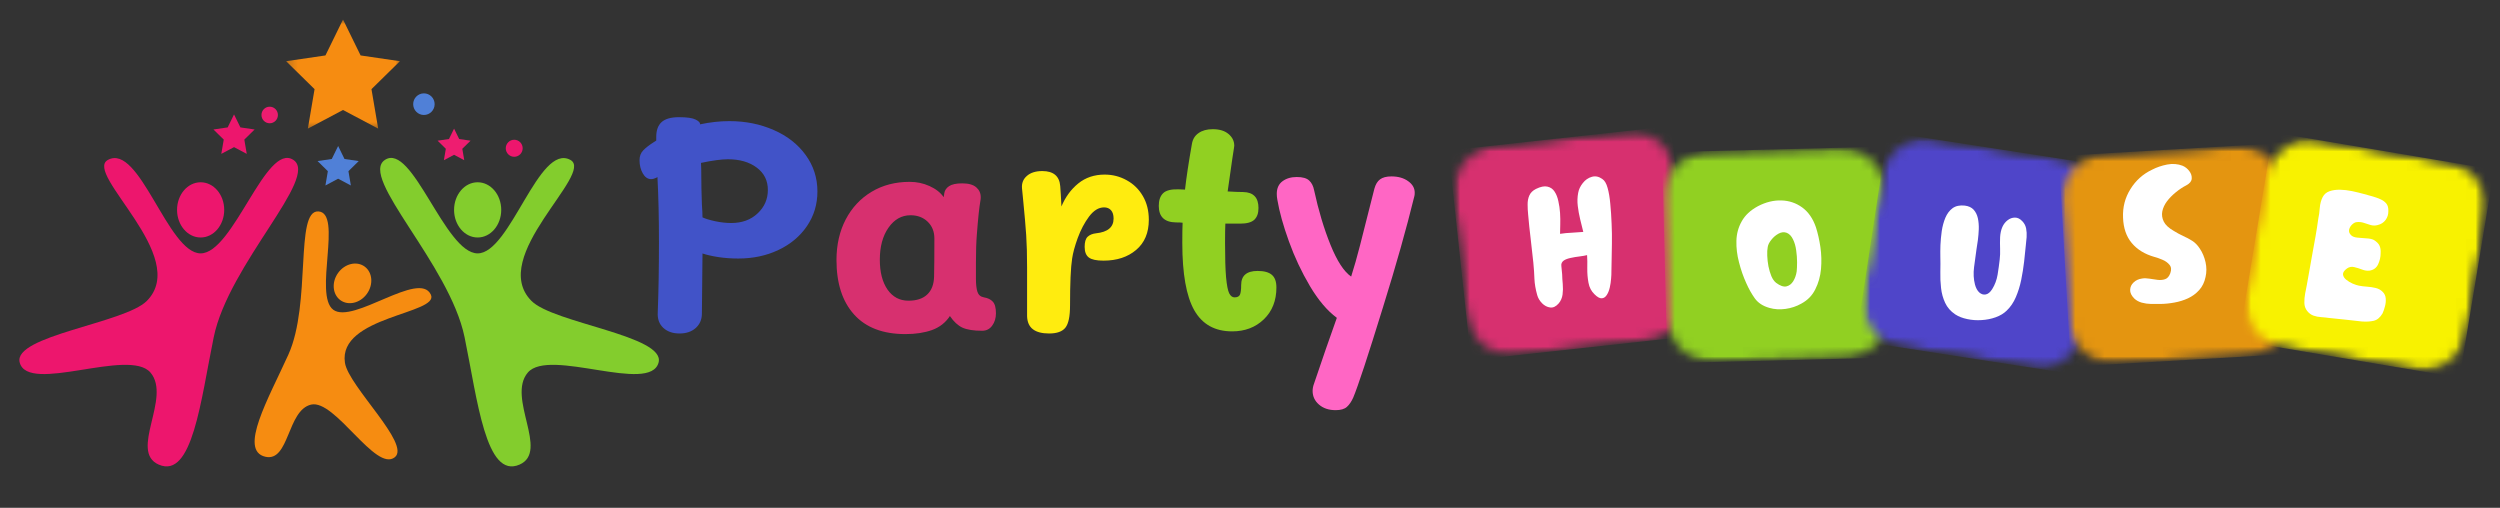
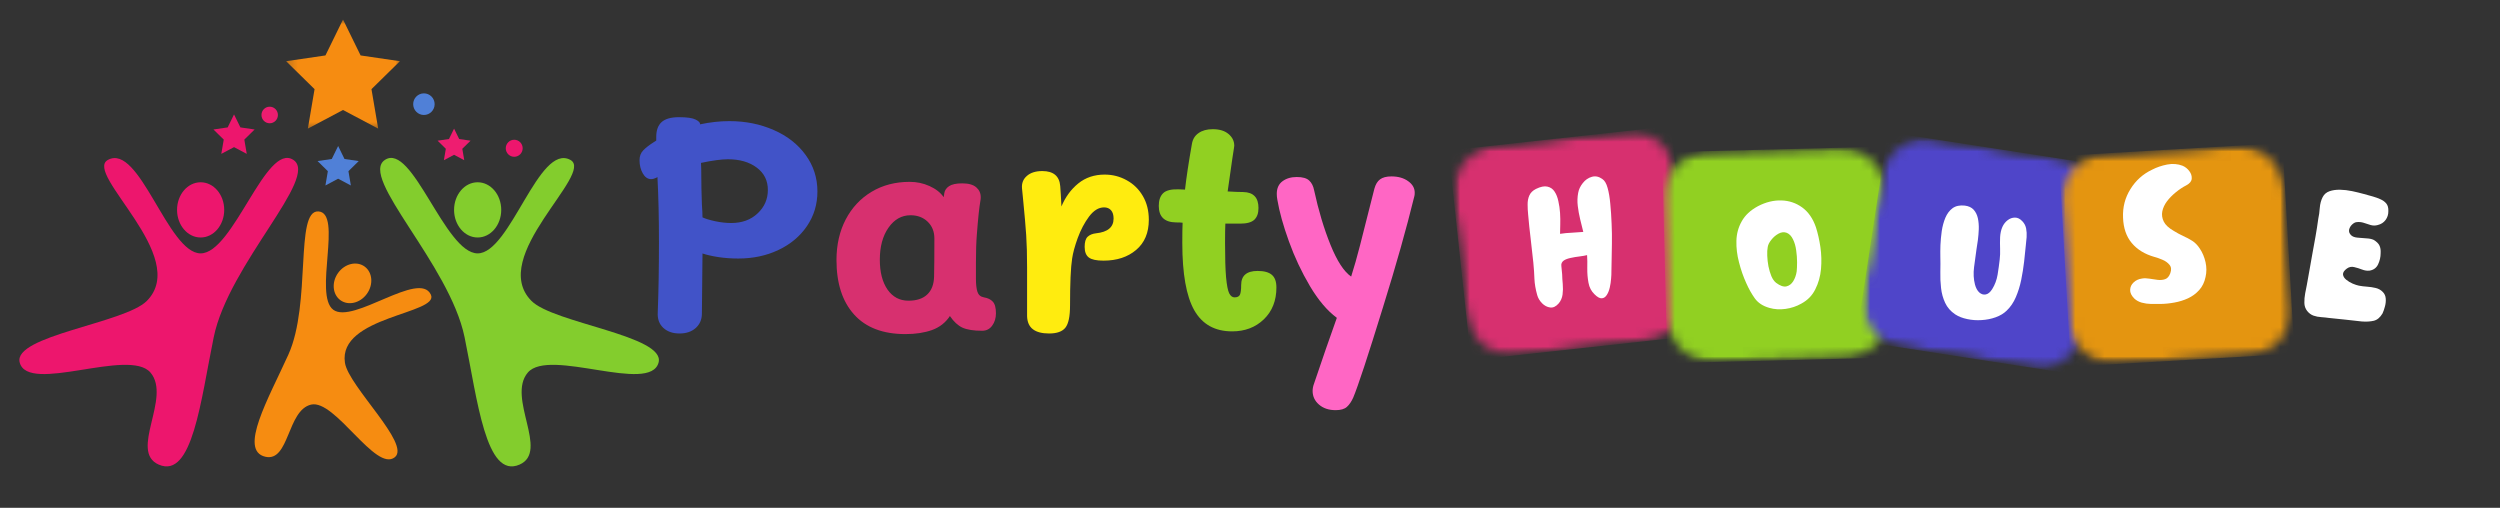
<svg xmlns="http://www.w3.org/2000/svg" width="256" height="52" viewBox="0 0 256 52" fill="none">
  <rect x="0" y="0" width="256" height="52" fill="#333333" stroke="none" />
  <path d="M74.693 12.403C76.338 12.403 77.85 12.708 79.224 13.312C80.603 13.911 81.694 14.763 82.494 15.864C83.299 16.966 83.704 18.214 83.704 19.603C83.704 20.921 83.347 22.101 82.637 23.147C81.925 24.195 80.951 25.011 79.716 25.595C78.486 26.181 77.115 26.473 75.606 26.473C74.914 26.473 74.237 26.427 73.576 26.329C72.912 26.225 72.366 26.101 71.936 25.957L71.874 32.114C71.874 32.713 71.664 33.204 71.249 33.581C70.831 33.958 70.278 34.149 69.588 34.149C68.891 34.149 68.333 33.955 67.918 33.57C67.5 33.178 67.313 32.651 67.354 31.99C67.436 29.857 67.477 27.462 67.477 24.81C67.477 22.305 67.426 20.076 67.323 18.126L67.231 18.188C67.026 18.291 66.841 18.343 66.677 18.343C66.334 18.343 66.052 18.152 65.826 17.765C65.601 17.372 65.488 16.917 65.488 16.401C65.488 15.995 65.611 15.665 65.857 15.409C66.103 15.148 66.467 14.862 66.954 14.552L67.2 14.397V14.004C67.2 13.343 67.379 12.845 67.743 12.506C68.112 12.171 68.707 12 69.527 12C70.339 12 70.903 12.08 71.218 12.238C71.531 12.39 71.69 12.545 71.69 12.703V12.733C72.694 12.514 73.694 12.403 74.693 12.403ZM74.878 22.837C75.977 22.837 76.877 22.511 77.574 21.855C78.276 21.202 78.629 20.399 78.629 19.448C78.629 18.485 78.245 17.721 77.481 17.155C76.723 16.592 75.741 16.308 74.54 16.308C73.883 16.308 72.963 16.432 71.782 16.68C71.803 17.031 71.813 17.473 71.813 18.002C71.813 18.828 71.833 19.797 71.874 20.905C71.915 21.52 71.936 21.969 71.936 22.258C72.243 22.403 72.687 22.537 73.268 22.661C73.848 22.78 74.386 22.837 74.878 22.837Z" fill="#4153C8" />
  <path d="M100.755 30.45C101.144 30.512 101.444 30.657 101.657 30.884C101.875 31.111 101.985 31.512 101.985 32.082C101.985 32.578 101.854 33.002 101.595 33.353C101.342 33.699 101.001 33.87 100.57 33.87C99.694 33.87 99.022 33.764 98.551 33.549C98.085 33.33 97.659 32.935 97.27 32.361C96.824 33.038 96.214 33.516 95.435 33.797C94.661 34.071 93.756 34.211 92.718 34.211C90.415 34.211 88.662 33.544 87.46 32.206C86.255 30.871 85.656 29.012 85.656 26.628C85.656 25.073 85.968 23.689 86.599 22.475C87.234 21.264 88.116 20.321 89.243 19.644C90.376 18.962 91.678 18.622 93.149 18.622C93.879 18.622 94.558 18.766 95.189 19.055C95.824 19.34 96.306 19.717 96.634 20.192L96.696 19.789C96.737 19.5 96.895 19.259 97.177 19.066C97.464 18.875 97.915 18.776 98.53 18.776C99.179 18.776 99.658 18.911 99.966 19.179C100.273 19.443 100.427 19.779 100.427 20.192C100.427 20.337 100.417 20.45 100.396 20.533C100.273 21.23 100.15 22.4 100.027 24.045C99.966 24.805 99.935 25.778 99.935 26.969V28.508C99.935 29.107 99.986 29.567 100.089 29.882C100.191 30.2 100.411 30.388 100.755 30.45ZM95.65 28.322C95.671 27.483 95.681 26.181 95.681 24.417C95.681 23.715 95.45 23.144 94.994 22.702C94.535 22.263 93.951 22.041 93.241 22.041C92.324 22.041 91.57 22.47 90.976 23.322C90.386 24.169 90.094 25.262 90.094 26.597C90.094 27.873 90.356 28.89 90.883 29.655C91.417 30.414 92.129 30.791 93.026 30.791C93.859 30.791 94.497 30.582 94.943 30.161C95.394 29.742 95.629 29.128 95.65 28.322Z" fill="#D7306F" />
  <path d="M113.119 17.878C113.931 17.878 114.682 18.072 115.374 18.457C116.071 18.837 116.619 19.374 117.024 20.068C117.434 20.766 117.639 21.577 117.639 22.506C117.639 23.837 117.203 24.867 116.337 25.595C115.476 26.326 114.361 26.69 112.996 26.69C112.283 26.69 111.786 26.584 111.499 26.37C111.212 26.158 111.068 25.791 111.068 25.275C111.068 24.779 111.171 24.436 111.376 24.242C111.581 24.051 111.863 23.932 112.227 23.891C113.429 23.767 114.031 23.266 114.031 22.382C114.031 22.011 113.944 21.729 113.775 21.535C113.603 21.337 113.365 21.236 113.057 21.236C112.503 21.236 111.991 21.551 111.519 22.176C111.053 22.803 110.669 23.534 110.361 24.366C110.059 25.2 109.869 25.903 109.787 26.473C109.644 27.383 109.572 28.989 109.572 31.287C109.572 32.398 109.413 33.152 109.1 33.55C108.785 33.948 108.229 34.149 107.429 34.149C106.697 34.149 106.143 34.004 105.769 33.715C105.392 33.426 105.195 32.987 105.174 32.393V27.403C105.174 26.089 105.144 24.975 105.082 24.066C105.021 23.152 104.918 21.974 104.775 20.533L104.652 19.273C104.611 18.756 104.777 18.338 105.154 18.013C105.528 17.682 106.056 17.517 106.732 17.517C107.873 17.517 108.485 18.031 108.567 19.056C108.608 19.547 108.649 20.241 108.69 21.143C109.093 20.179 109.667 19.394 110.412 18.787C111.156 18.183 112.058 17.878 113.119 17.878Z" fill="#FFEC0F" />
  <path d="M128.776 27.744C129.445 27.744 129.935 27.878 130.242 28.147C130.55 28.41 130.704 28.839 130.704 29.438C130.704 30.789 130.273 31.876 129.412 32.703C128.556 33.524 127.477 33.932 126.173 33.932C124.402 33.932 123.108 33.209 122.288 31.762C121.473 30.316 121.068 28.02 121.068 24.872C121.068 23.929 121.078 23.24 121.099 22.806C120.955 22.785 120.722 22.775 120.402 22.775C119.238 22.754 118.659 22.191 118.659 21.081C118.659 20.51 118.805 20.079 119.1 19.789C119.392 19.5 119.915 19.366 120.668 19.386L121.345 19.417C121.488 18.152 121.724 16.592 122.052 14.738C122.134 14.249 122.362 13.878 122.739 13.622C123.113 13.361 123.595 13.229 124.184 13.229C124.881 13.229 125.419 13.395 125.804 13.725C126.193 14.051 126.388 14.448 126.388 14.924L126.357 15.171L126.204 16.153C125.958 17.842 125.794 18.991 125.712 19.603C126.409 19.645 126.942 19.665 127.311 19.665C128.348 19.686 128.869 20.231 128.869 21.298C128.869 21.835 128.725 22.238 128.438 22.506C128.151 22.77 127.672 22.899 127.003 22.899H125.476C125.455 23.312 125.445 23.971 125.445 24.872C125.445 26.396 125.478 27.563 125.548 28.374C125.622 29.188 125.727 29.738 125.865 30.027C126.009 30.311 126.193 30.451 126.419 30.451C126.706 30.451 126.89 30.358 126.972 30.172C127.054 29.986 127.095 29.66 127.095 29.19C127.095 28.227 127.654 27.744 128.776 27.744Z" fill="#91D022" />
  <path d="M136.769 42C136.072 42 135.503 41.809 135.067 41.432C134.629 41.052 134.411 40.585 134.411 40.027C134.411 39.784 134.463 39.531 134.565 39.262L135.785 35.688L136.892 32.547C135.913 31.824 134.996 30.74 134.135 29.293C133.279 27.847 132.561 26.318 131.982 24.707C131.4 23.095 131.008 21.685 130.803 20.471C130.762 20.264 130.742 20.058 130.742 19.851C130.742 19.28 130.936 18.849 131.326 18.56C131.716 18.271 132.202 18.126 132.792 18.126C133.386 18.126 133.809 18.247 134.063 18.488C134.314 18.723 134.483 19.053 134.565 19.479C135.016 21.561 135.575 23.426 136.246 25.078C136.915 26.731 137.62 27.814 138.358 28.322C138.665 27.359 138.965 26.303 139.26 25.151C139.552 24.002 139.752 23.219 139.854 22.806C140.285 21.106 140.577 19.944 140.736 19.324C140.859 18.878 141.054 18.557 141.32 18.364C141.587 18.165 141.971 18.064 142.479 18.064C143.176 18.064 143.745 18.227 144.19 18.549C144.641 18.867 144.867 19.26 144.867 19.727C144.867 19.872 144.857 19.985 144.836 20.068C144.021 23.395 142.953 27.183 141.628 31.432C140.075 36.465 139.057 39.557 138.573 40.709C138.389 41.122 138.173 41.437 137.927 41.659C137.681 41.886 137.294 42 136.769 42Z" fill="#FF66C4" />
  <mask id="mask0_844_158" style="mask-type:luminance" maskUnits="userSpaceOnUse" x="148" y="13" width="26" height="25">
    <path d="M148.353 13.216H173.282V37.018H148.353V13.216Z" fill="white" />
  </mask>
  <g mask="url(#mask0_844_158)">
    <mask id="mask1_844_158" style="mask-type:luminance" maskUnits="userSpaceOnUse" x="148" y="12" width="26" height="25">
      <path d="M148.329 15.409L171.136 12.911L173.45 34.389L150.64 36.886L148.329 15.409Z" fill="white" />
    </mask>
    <g mask="url(#mask1_844_158)">
      <mask id="mask2_844_158" style="mask-type:luminance" maskUnits="userSpaceOnUse" x="148" y="13" width="25" height="24">
        <path d="M153.218 14.871L166.211 13.451C168.914 13.154 171.341 15.122 171.633 17.844L172.886 29.463C173.178 32.185 171.226 34.634 168.525 34.928L155.532 36.349C152.831 36.646 150.404 34.678 150.11 31.956L148.859 20.336C148.564 17.614 150.517 15.168 153.218 14.871Z" fill="white" />
      </mask>
      <g mask="url(#mask2_844_158)">
        <path d="M148.328 15.409L171.136 12.911L173.45 34.389L150.64 36.886L148.328 15.409Z" fill="#D7306F" />
      </g>
    </g>
  </g>
  <mask id="mask3_844_158" style="mask-type:luminance" maskUnits="userSpaceOnUse" x="170" y="14" width="24" height="24">
    <path d="M170.002 14.538H193.619V37.679H170.002V14.538Z" fill="white" />
  </mask>
  <g mask="url(#mask3_844_158)">
    <mask id="mask4_844_158" style="mask-type:luminance" maskUnits="userSpaceOnUse" x="170" y="15" width="24" height="23">
      <path d="M170.192 15.592L193.127 15.008L193.668 36.604L170.733 37.188L170.192 15.592Z" fill="white" />
    </mask>
    <g mask="url(#mask4_844_158)">
      <mask id="mask5_844_158" style="mask-type:luminance" maskUnits="userSpaceOnUse" x="170" y="15" width="24" height="23">
        <path d="M175.11 15.465L188.174 15.132C190.89 15.065 193.148 17.227 193.217 19.964L193.512 31.648C193.579 34.386 191.434 36.661 188.717 36.731L175.651 37.064C172.934 37.131 170.676 34.97 170.61 32.232L170.315 20.548C170.246 17.811 172.393 15.535 175.11 15.465Z" fill="white" />
      </mask>
      <g mask="url(#mask5_844_158)">
        <path d="M170.192 15.592L193.128 15.008L193.669 36.605L170.733 37.188L170.192 15.592Z" fill="#91D022" />
      </g>
    </g>
  </g>
  <path d="M159.616 31.062C159.335 31.388 159.042 31.527 158.735 31.486C158.427 31.445 158.151 31.3 157.905 31.052C157.664 30.804 157.5 30.53 157.413 30.226C157.241 29.614 157.146 29.058 157.126 28.562C157.11 28.067 157.074 27.509 157.013 26.889C156.926 26.057 156.833 25.231 156.736 24.41C156.634 23.583 156.549 22.764 156.48 21.951C156.446 21.62 156.429 21.287 156.429 20.949C156.423 20.605 156.48 20.295 156.603 20.019C156.726 19.738 156.951 19.513 157.279 19.348C157.751 19.115 158.143 19.035 158.458 19.11C158.771 19.18 159.014 19.348 159.186 19.616C159.363 19.88 159.493 20.205 159.575 20.598C159.663 20.985 159.722 21.388 159.75 21.806C159.775 22.227 159.783 22.628 159.77 23.005C159.755 23.377 159.75 23.692 159.75 23.945C160.144 23.883 160.542 23.846 160.939 23.831C161.341 23.81 161.738 23.785 162.128 23.748C162.03 23.335 161.925 22.906 161.81 22.457C161.7 22.003 161.618 21.548 161.564 21.093C161.508 20.634 161.523 20.184 161.605 19.75C161.667 19.399 161.823 19.066 162.077 18.748C162.328 18.425 162.635 18.211 162.999 18.108C163.36 17.999 163.722 18.074 164.086 18.335C164.316 18.488 164.496 18.79 164.619 19.244C164.747 19.699 164.839 20.246 164.895 20.887C164.957 21.522 165.001 22.194 165.029 22.901C165.062 23.604 165.072 24.291 165.059 24.957C165.052 25.626 165.042 26.212 165.029 26.713C165.021 27.217 165.013 27.589 165.008 27.829C165.013 28.002 165.003 28.237 164.977 28.532C164.957 28.828 164.911 29.128 164.844 29.43C164.775 29.735 164.673 29.993 164.537 30.205C164.398 30.419 164.229 30.533 164.024 30.546C163.819 30.561 163.573 30.427 163.286 30.143C162.958 29.833 162.748 29.438 162.661 28.955C162.571 28.475 162.53 27.981 162.538 27.478C162.551 26.969 162.543 26.517 162.517 26.124C162.325 26.174 162.069 26.217 161.749 26.259C161.433 26.295 161.126 26.346 160.826 26.414C160.531 26.476 160.303 26.564 160.139 26.672C159.934 26.817 159.847 27.01 159.883 27.25C159.916 27.493 159.944 27.775 159.965 28.098C159.97 28.395 159.991 28.725 160.026 29.089C160.06 29.456 160.052 29.812 160.006 30.164C159.957 30.51 159.827 30.809 159.616 31.062Z" fill="white" />
  <path d="M184.451 31.093C183.964 31.37 183.429 31.548 182.842 31.631C182.26 31.713 181.707 31.68 181.181 31.527C180.525 31.341 180.028 31.019 179.695 30.556C179.367 30.097 179.072 29.572 178.814 28.986C178.511 28.325 178.268 27.62 178.076 26.868C177.878 26.119 177.789 25.386 177.809 24.668C177.824 23.945 178.004 23.278 178.352 22.664C178.693 22.044 179.247 21.527 180.013 21.114C180.818 20.696 181.617 20.5 182.412 20.525C183.211 20.546 183.923 20.789 184.554 21.248C185.182 21.711 185.646 22.382 185.948 23.263C186.145 23.878 186.299 24.554 186.409 25.298C186.517 26.042 186.537 26.793 186.471 27.55C186.402 28.302 186.207 28.994 185.886 29.627C185.571 30.262 185.092 30.75 184.451 31.093ZM181.878 28.965C182.289 29.27 182.637 29.389 182.924 29.327C183.216 29.26 183.452 29.079 183.631 28.79C183.808 28.501 183.923 28.17 183.98 27.798C184.005 27.566 184.021 27.251 184.021 26.858C184.021 26.46 183.99 26.05 183.929 25.629C183.872 25.21 183.765 24.833 183.601 24.503C183.442 24.172 183.232 23.953 182.965 23.841C182.691 23.738 182.412 23.767 182.124 23.924C181.843 24.076 181.597 24.286 181.386 24.554C181.174 24.818 181.051 25.061 181.017 25.288C180.969 25.53 180.951 25.83 180.966 26.186C180.979 26.538 181.02 26.899 181.089 27.271C181.164 27.638 181.263 27.971 181.386 28.273C181.515 28.578 181.679 28.808 181.878 28.965Z" fill="white" />
  <mask id="mask6_844_158" style="mask-type:luminance" maskUnits="userSpaceOnUse" x="190" y="13" width="26" height="26">
    <path d="M190.34 13.877H215.27V38.34H190.34V13.877Z" fill="white" />
  </mask>
  <g mask="url(#mask6_844_158)">
    <mask id="mask7_844_158" style="mask-type:luminance" maskUnits="userSpaceOnUse" x="190" y="13" width="26" height="26">
      <path d="M193.29 13.52L215.966 17.025L212.717 38.378L190.038 34.873L193.29 13.52Z" fill="white" />
    </mask>
    <g mask="url(#mask7_844_158)">
      <mask id="mask8_844_158" style="mask-type:luminance" maskUnits="userSpaceOnUse" x="190" y="14" width="26" height="24">
        <path d="M198.154 14.272L211.072 16.268C213.758 16.684 215.6 19.215 215.188 21.922L213.43 33.474C213.017 36.181 210.506 38.038 207.82 37.622L194.902 35.626C192.216 35.21 190.374 32.679 190.786 29.972L192.544 18.42C192.954 15.713 195.468 13.856 198.154 14.272Z" fill="white" />
      </mask>
      <g mask="url(#mask8_844_158)">
        <path d="M193.29 13.52L215.967 17.025L212.717 38.378L190.038 34.873L193.29 13.52Z" fill="#4F45C9" />
      </g>
    </g>
  </g>
  <path d="M200.208 32.188C199.742 31.873 199.401 31.481 199.183 31.011C198.963 30.543 198.824 30.037 198.763 29.492C198.701 28.95 198.676 28.397 198.691 27.839C198.704 27.282 198.704 26.762 198.691 26.279C198.683 25.957 198.686 25.564 198.701 25.102C198.722 24.642 198.765 24.162 198.834 23.666C198.909 23.17 199.032 22.715 199.203 22.302C199.38 21.884 199.626 21.556 199.941 21.321C200.262 21.088 200.679 20.998 201.192 21.052C201.587 21.101 201.892 21.243 202.104 21.476C202.314 21.711 202.458 22.003 202.535 22.354C202.609 22.705 202.64 23.077 202.627 23.47C202.612 23.857 202.581 24.229 202.535 24.585C202.486 24.944 202.437 25.262 202.391 25.536C202.314 26.101 202.232 26.708 202.145 27.354C202.063 27.994 202.094 28.591 202.238 29.141C202.332 29.492 202.478 29.761 202.678 29.947C202.883 30.128 203.101 30.195 203.334 30.153C203.573 30.112 203.796 29.931 204.001 29.606C204.28 29.159 204.464 28.666 204.554 28.129C204.641 27.591 204.713 27.075 204.769 26.579C204.81 26.235 204.823 25.866 204.81 25.474C204.795 25.081 204.795 24.689 204.81 24.296C204.831 23.898 204.908 23.542 205.046 23.232C205.174 22.95 205.354 22.723 205.579 22.55C205.81 22.372 206.061 22.282 206.328 22.282C206.599 22.276 206.855 22.403 207.096 22.664C207.294 22.87 207.419 23.116 207.476 23.397C207.529 23.681 207.547 23.973 207.527 24.275C207.506 24.58 207.478 24.859 207.445 25.112C207.396 25.608 207.337 26.166 207.271 26.786C207.201 27.4 207.101 28.023 206.973 28.655C206.843 29.291 206.658 29.882 206.42 30.432C206.187 30.977 205.877 31.434 205.487 31.806C205.192 32.096 204.816 32.323 204.359 32.488C203.901 32.653 203.419 32.749 202.914 32.777C202.414 32.811 201.925 32.777 201.448 32.674C200.969 32.576 200.556 32.416 200.208 32.188Z" fill="white" />
  <mask id="mask9_844_158" style="mask-type:luminance" maskUnits="userSpaceOnUse" x="210" y="14" width="25" height="24">
    <path d="M210.678 14.538H234.951V37.679H210.678V14.538Z" fill="white" />
  </mask>
  <g mask="url(#mask9_844_158)">
    <mask id="mask10_844_158" style="mask-type:luminance" maskUnits="userSpaceOnUse" x="210" y="14" width="25" height="24">
      <path d="M210.817 15.979L233.722 14.646L234.955 36.214L212.05 37.547L210.817 15.979Z" fill="white" />
    </mask>
    <g mask="url(#mask10_844_158)">
      <mask id="mask11_844_158" style="mask-type:luminance" maskUnits="userSpaceOnUse" x="211" y="14" width="24" height="24">
        <path d="M215.727 15.693L228.776 14.936C231.49 14.778 233.814 16.865 233.971 19.6L234.639 31.266C234.796 34.001 232.723 36.346 230.009 36.504L216.962 37.26C214.249 37.418 211.924 35.331 211.768 32.596L211.099 20.928C210.943 18.195 213.016 15.85 215.727 15.693Z" fill="white" />
      </mask>
      <g mask="url(#mask11_844_158)">
        <path d="M210.818 15.979L233.723 14.646L234.955 36.214L212.05 37.547L210.818 15.979Z" fill="#E49510" />
      </g>
    </g>
  </g>
  <path d="M221.203 31.126C220.929 31.126 220.622 31.126 220.281 31.126C219.945 31.12 219.625 31.074 219.317 30.991C219.01 30.904 218.748 30.759 218.538 30.557C218.251 30.263 218.115 29.969 218.128 29.679C218.136 29.39 218.251 29.14 218.477 28.925C218.702 28.706 218.989 28.571 219.338 28.522C219.556 28.481 219.804 28.486 220.086 28.533C220.365 28.574 220.65 28.615 220.937 28.657C221.224 28.693 221.483 28.667 221.716 28.584C221.946 28.502 222.121 28.3 222.239 27.975C222.367 27.623 222.341 27.34 222.157 27.117C221.977 26.898 221.739 26.725 221.439 26.601C221.137 26.472 220.865 26.373 220.619 26.312C219.627 26.03 218.851 25.555 218.292 24.886C217.734 24.22 217.436 23.352 217.4 22.283C217.354 21.216 217.605 20.242 218.159 19.359C218.705 18.478 219.443 17.817 220.373 17.376C220.837 17.135 221.349 16.96 221.911 16.849C222.477 16.74 223.007 16.782 223.499 16.973C223.771 17.091 224.002 17.272 224.186 17.52C224.371 17.763 224.453 18.021 224.432 18.295C224.412 18.564 224.227 18.791 223.879 18.977C223.515 19.163 223.156 19.4 222.802 19.69C222.454 19.974 222.152 20.279 221.9 20.609C221.654 20.94 221.493 21.286 221.419 21.642C221.349 22.001 221.401 22.352 221.572 22.696C221.741 23.034 222.085 23.352 222.597 23.646C222.91 23.84 223.228 24.013 223.551 24.163C223.879 24.307 224.189 24.473 224.484 24.659C224.776 24.845 225.032 25.108 225.252 25.444C225.532 25.857 225.729 26.327 225.847 26.849C225.962 27.365 225.962 27.872 225.847 28.367C225.737 28.899 225.521 29.344 225.201 29.7C224.878 30.059 224.496 30.34 224.053 30.547C223.615 30.749 223.151 30.893 222.659 30.981C222.167 31.071 221.68 31.12 221.203 31.126Z" fill="white" />
  <mask id="mask12_844_158" style="mask-type:luminance" maskUnits="userSpaceOnUse" x="229" y="13" width="26" height="26">
    <path d="M229.702 13.877H254.631V38.34H229.702V13.877Z" fill="white" />
  </mask>
  <g mask="url(#mask12_844_158)">
    <mask id="mask13_844_158" style="mask-type:luminance" maskUnits="userSpaceOnUse" x="229" y="13" width="27" height="26">
      <path d="M232.763 13.559L255.394 17.374L251.857 38.681L229.229 34.869L232.763 13.559Z" fill="white" />
    </mask>
    <g mask="url(#mask13_844_158)">
      <mask id="mask14_844_158" style="mask-type:luminance" maskUnits="userSpaceOnUse" x="229" y="14" width="26" height="24">
-         <path d="M237.616 14.378L250.506 16.55C253.187 17.002 254.996 19.556 254.547 22.257L252.636 33.784C252.187 36.485 249.65 38.309 246.97 37.856L234.08 35.684C231.402 35.233 229.59 32.678 230.038 29.977L231.95 18.451C232.399 15.749 234.936 13.926 237.616 14.378Z" fill="white" />
-       </mask>
+         </mask>
      <g mask="url(#mask14_844_158)">
-         <path d="M232.763 13.559L255.394 17.374L251.857 38.681L229.229 34.869L232.763 13.559Z" fill="#F8F200" />
-       </g>
+         </g>
    </g>
  </g>
  <path d="M238.488 32.558C238.247 32.522 237.986 32.496 237.699 32.475C237.417 32.46 237.151 32.408 236.899 32.32C236.653 32.23 236.438 32.072 236.254 31.845C236.069 31.605 235.972 31.328 235.967 31.019C235.959 30.703 235.987 30.378 236.049 30.047C236.115 29.717 236.174 29.422 236.223 29.159C236.318 28.637 236.41 28.121 236.5 27.609C236.594 27.101 236.687 26.582 236.776 26.049C236.884 25.45 236.994 24.849 237.104 24.242C237.212 23.63 237.309 23.017 237.391 22.403C237.466 22.072 237.517 21.7 237.545 21.287C237.578 20.869 237.678 20.499 237.842 20.182C237.991 19.892 238.224 19.694 238.539 19.583C238.852 19.474 239.211 19.422 239.616 19.428C240.018 19.435 240.431 19.484 240.856 19.572C241.279 19.663 241.676 19.758 242.045 19.861C242.419 19.965 242.732 20.053 242.978 20.12C243.25 20.197 243.506 20.29 243.747 20.399C243.993 20.502 244.193 20.647 244.352 20.833C244.508 21.018 244.58 21.282 244.567 21.618C244.572 21.964 244.477 22.266 244.28 22.527C244.088 22.79 243.821 22.961 243.48 23.043C243.239 23.113 242.998 23.113 242.752 23.043C242.512 22.968 242.276 22.893 242.045 22.816C241.812 22.741 241.576 22.718 241.338 22.744C241.187 22.752 241.03 22.831 240.866 22.981C240.702 23.134 240.595 23.312 240.549 23.518C240.508 23.72 240.574 23.909 240.754 24.087C240.897 24.226 241.115 24.309 241.41 24.335C241.702 24.363 242.004 24.386 242.312 24.407C242.624 24.422 242.875 24.474 243.06 24.562C243.352 24.735 243.552 24.929 243.654 25.14C243.757 25.347 243.798 25.613 243.777 25.936C243.777 26.323 243.69 26.698 243.521 27.062C243.35 27.429 243.055 27.646 242.64 27.713C242.394 27.741 242.137 27.702 241.871 27.599C241.604 27.496 241.338 27.413 241.071 27.351C240.805 27.284 240.554 27.331 240.323 27.496C240.041 27.702 239.908 27.907 239.923 28.105C239.944 28.299 240.051 28.477 240.251 28.642C240.449 28.803 240.672 28.937 240.918 29.045C241.169 29.149 241.381 29.218 241.553 29.252C241.804 29.301 242.081 29.335 242.383 29.355C242.691 29.376 242.988 29.422 243.275 29.49C243.562 29.559 243.801 29.694 243.993 29.892C244.177 30.073 244.28 30.301 244.3 30.574C244.321 30.843 244.293 31.111 244.218 31.38C244.149 31.649 244.067 31.886 243.972 32.093C243.726 32.511 243.424 32.764 243.07 32.847C242.714 32.93 242.307 32.953 241.85 32.919C241.289 32.863 240.733 32.801 240.18 32.733C239.626 32.672 239.062 32.612 238.488 32.558Z" fill="white" />
  <path d="M39.415 16.375C42.223 14.521 45.555 25.946 48.912 25.946C52.269 25.946 55.172 14.601 58.408 16.375C60.937 17.762 49.917 26.274 54.424 30.815C56.688 33.097 68.154 34.376 67.441 37.116C66.588 40.389 56.235 35.58 54.05 38.149C51.863 40.717 56.281 46.228 53.2 47.575C49.744 49.088 48.896 40.958 47.572 34.525C46.03 27.033 36.722 18.153 39.415 16.375Z" fill="#83CD2D" />
  <path d="M48.911 24.319C47.578 24.319 46.497 23.054 46.497 21.493C46.497 19.931 47.578 18.665 48.911 18.665C50.245 18.665 51.326 19.931 51.326 21.493C51.326 23.054 50.245 24.319 48.911 24.319Z" fill="#83CD2D" />
  <path d="M32.595 21.649C35.119 21.784 32.091 30.211 34.129 31.72C36.166 33.226 42.942 27.643 44.122 30.173C45.044 32.15 34.594 32.371 35.322 37.148C35.688 39.549 42.081 45.472 40.437 46.814C38.473 48.418 34.316 40.854 31.854 41.431C29.393 42.008 29.637 47.335 27.174 46.771C24.407 46.136 27.485 40.822 29.524 36.325C31.899 31.086 30.175 21.519 32.595 21.649Z" fill="#F68C11" />
  <path d="M34.847 30.732C34.038 30.133 33.94 28.881 34.631 27.933C35.321 26.986 36.537 26.703 37.346 27.301C38.155 27.9 38.252 29.152 37.562 30.1C36.872 31.047 35.656 31.33 34.847 30.732Z" fill="#F68C11" />
  <path d="M30.042 16.375C27.233 14.521 23.903 25.946 20.546 25.946C17.187 25.946 14.286 14.601 11.049 16.375C8.52 17.762 19.539 26.274 15.034 30.815C12.769 33.097 1.303 34.376 2.016 37.116C2.869 40.389 13.221 35.58 15.408 38.149C17.593 40.717 13.177 46.228 16.256 47.576C19.714 49.088 20.562 40.958 21.886 34.525C23.428 27.033 32.735 18.153 30.042 16.375Z" fill="#ED166D" />
  <path d="M20.546 24.319C21.88 24.319 22.96 23.054 22.96 21.493C22.96 19.931 21.88 18.665 20.546 18.665C19.212 18.665 18.13 19.931 18.13 21.493C18.13 23.054 19.212 24.319 20.546 24.319Z" fill="#ED166D" />
  <mask id="mask15_844_158" style="mask-type:luminance" maskUnits="userSpaceOnUse" x="29" y="2" width="13" height="12">
    <path d="M29.225 2H41.197V13.365H29.225V2Z" fill="white" />
  </mask>
  <g mask="url(#mask15_844_158)">
    <path d="M35.125 1.999L36.926 5.677L40.952 6.267L38.039 9.129L38.726 13.171L35.125 11.262L31.524 13.171L32.211 9.129L29.298 6.267L33.325 5.677L35.125 1.999Z" fill="#F68C11" />
  </g>
  <path d="M23.965 11.715L24.617 13.046L26.074 13.259L25.019 14.294L25.268 15.757L23.965 15.066L22.661 15.757L22.911 14.294L21.856 13.259L23.314 13.046L23.965 11.715Z" fill="#ED166D" />
  <path d="M34.626 14.949L35.277 16.28L36.734 16.493L35.68 17.529L35.928 18.991L34.626 18.3L33.323 18.991L33.572 17.529L32.517 16.493L33.974 16.28L34.626 14.949Z" fill="#5080D7" />
  <path d="M46.497 13.171L47.019 14.235L48.184 14.406L47.34 15.235L47.539 16.405L46.497 15.852L45.453 16.405L45.653 15.235L44.81 14.406L45.975 14.235L46.497 13.171Z" fill="#EE1D70" />
  <path d="M44.507 10.668C44.507 11.278 44.014 11.774 43.409 11.774C42.802 11.774 42.31 11.278 42.31 10.668C42.31 10.056 42.802 9.56 43.409 9.56C44.014 9.56 44.507 10.056 44.507 10.668Z" fill="#5080D7" />
  <path d="M53.522 15.184C53.522 15.665 53.133 16.055 52.656 16.055C52.178 16.055 51.79 15.665 51.79 15.184C51.79 14.701 52.178 14.31 52.656 14.31C53.133 14.31 53.522 14.701 53.522 15.184Z" fill="#ED166D" />
  <path d="M28.458 11.774C28.458 12.243 28.081 12.623 27.616 12.623C27.151 12.623 26.774 12.243 26.774 11.774C26.774 11.305 27.151 10.926 27.616 10.926C28.081 10.926 28.458 11.305 28.458 11.774Z" fill="#EE1D70" />
</svg>